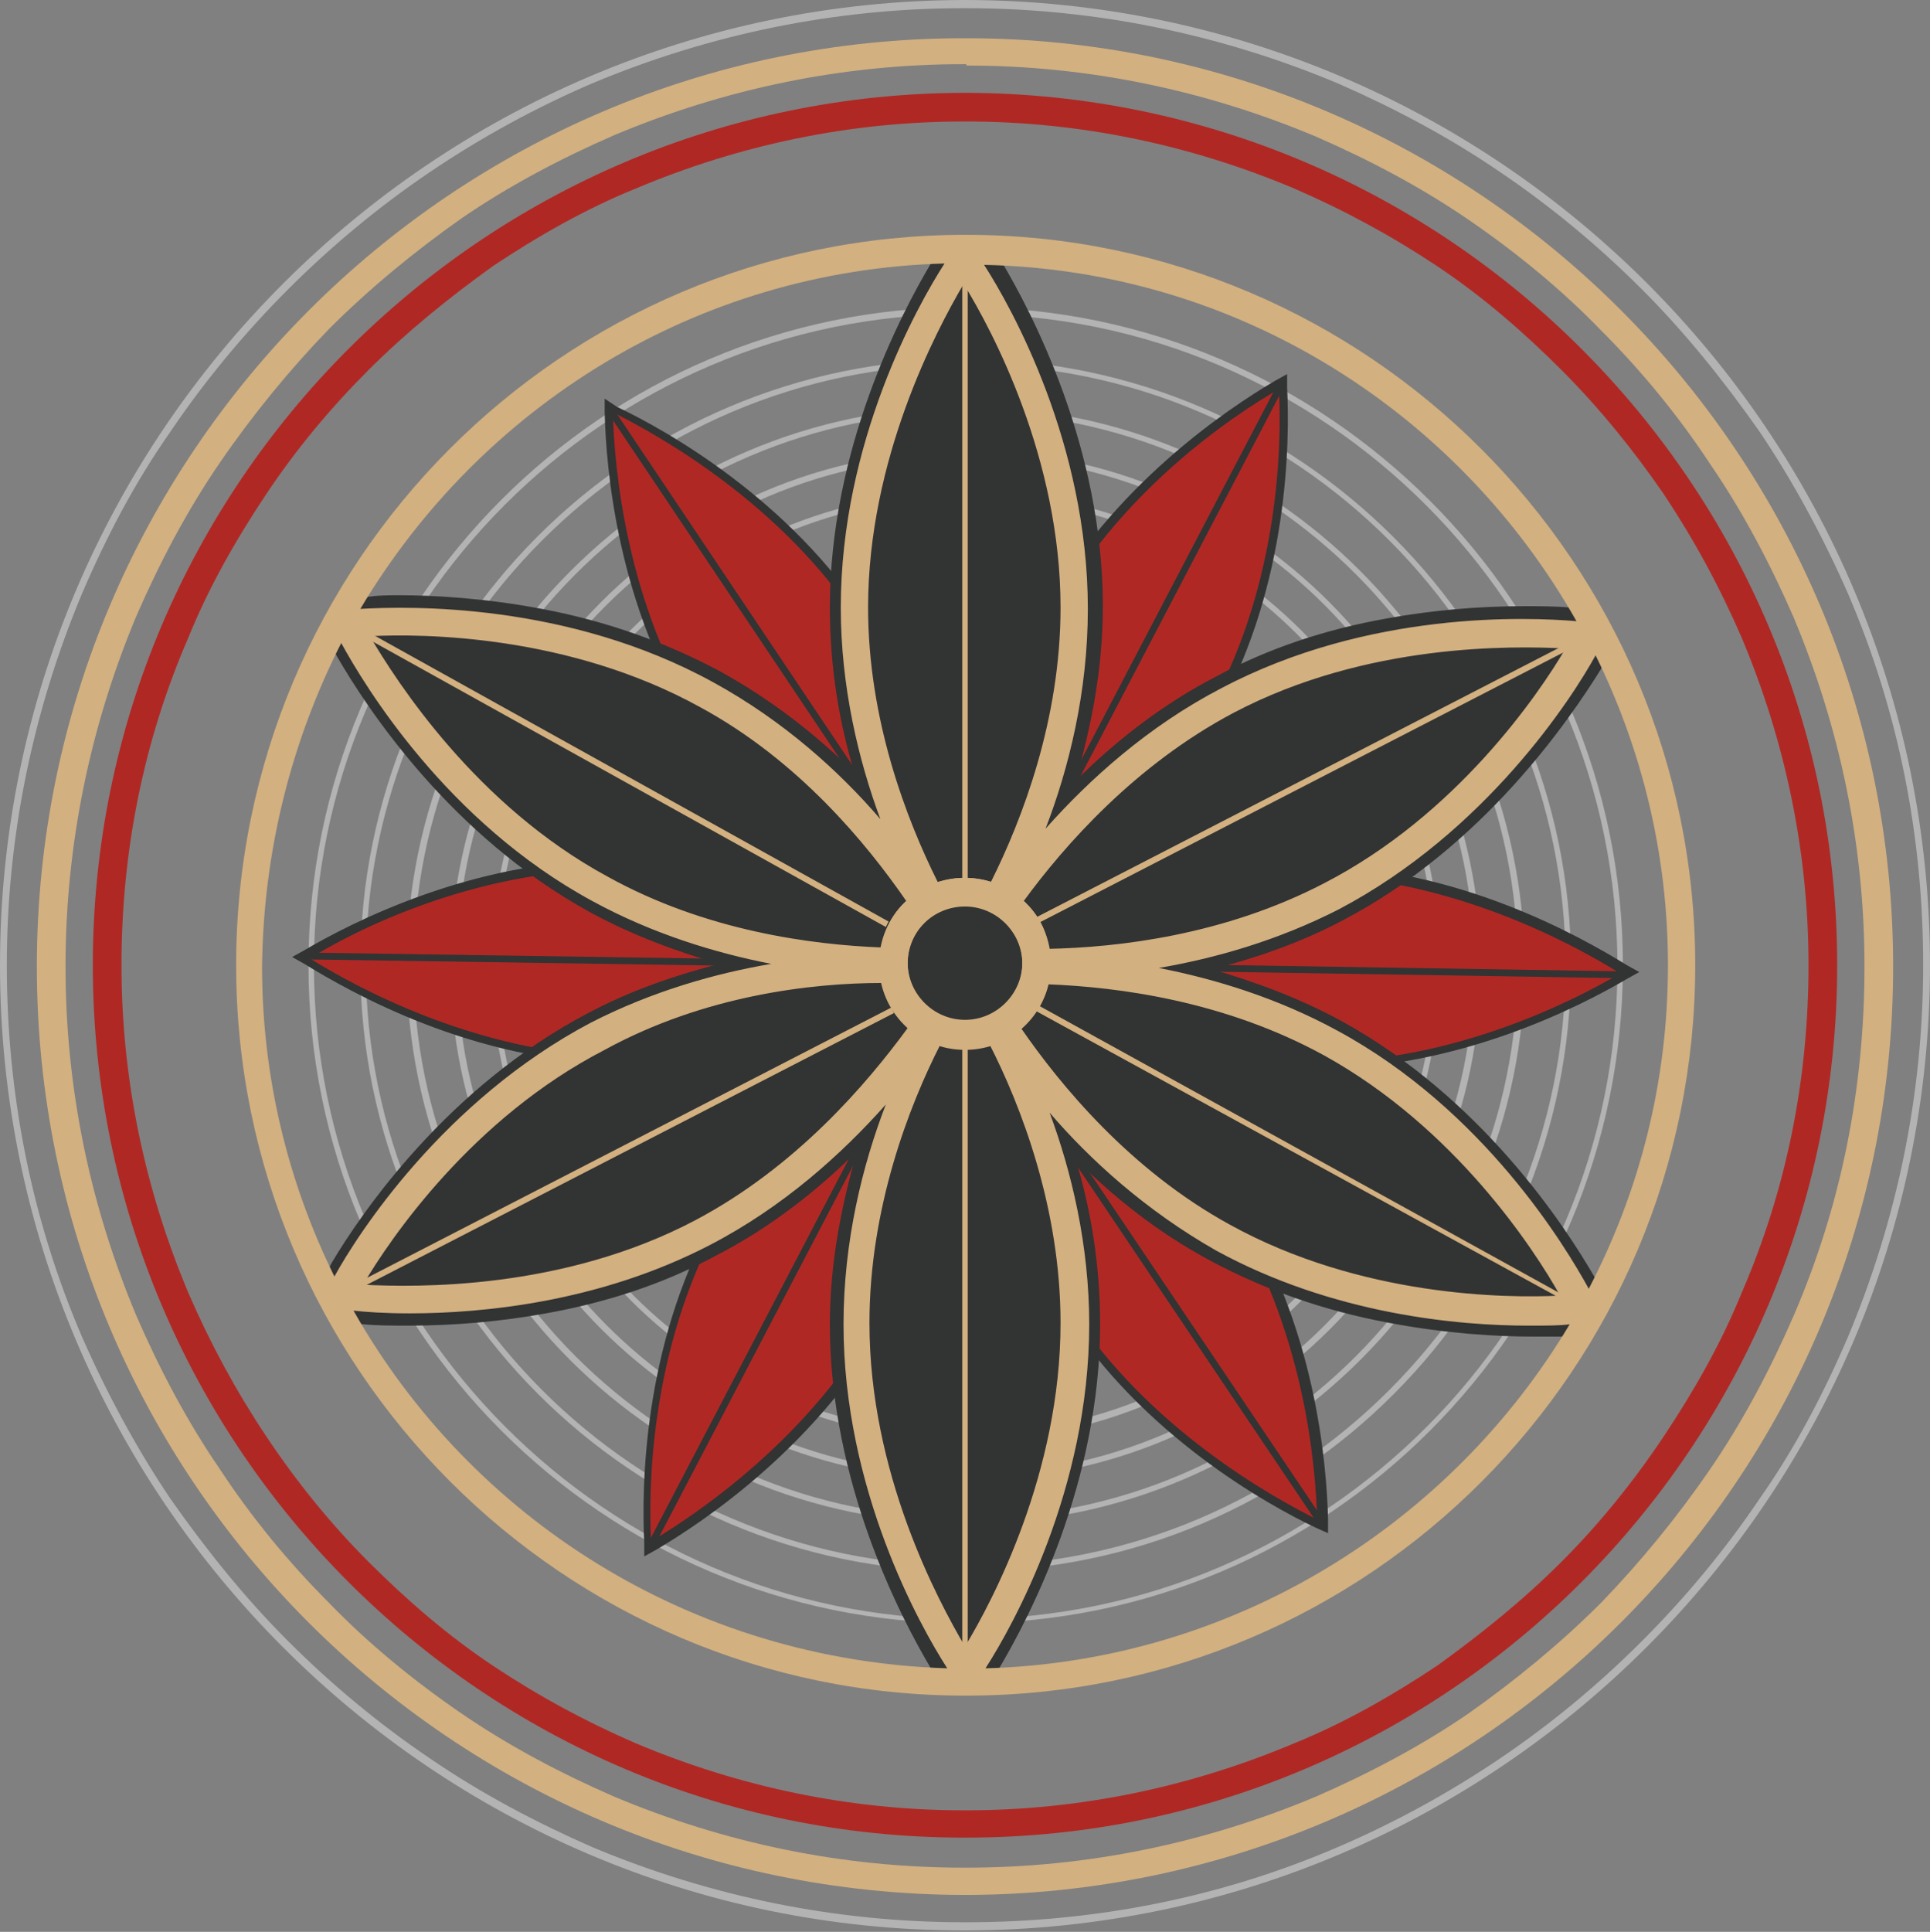
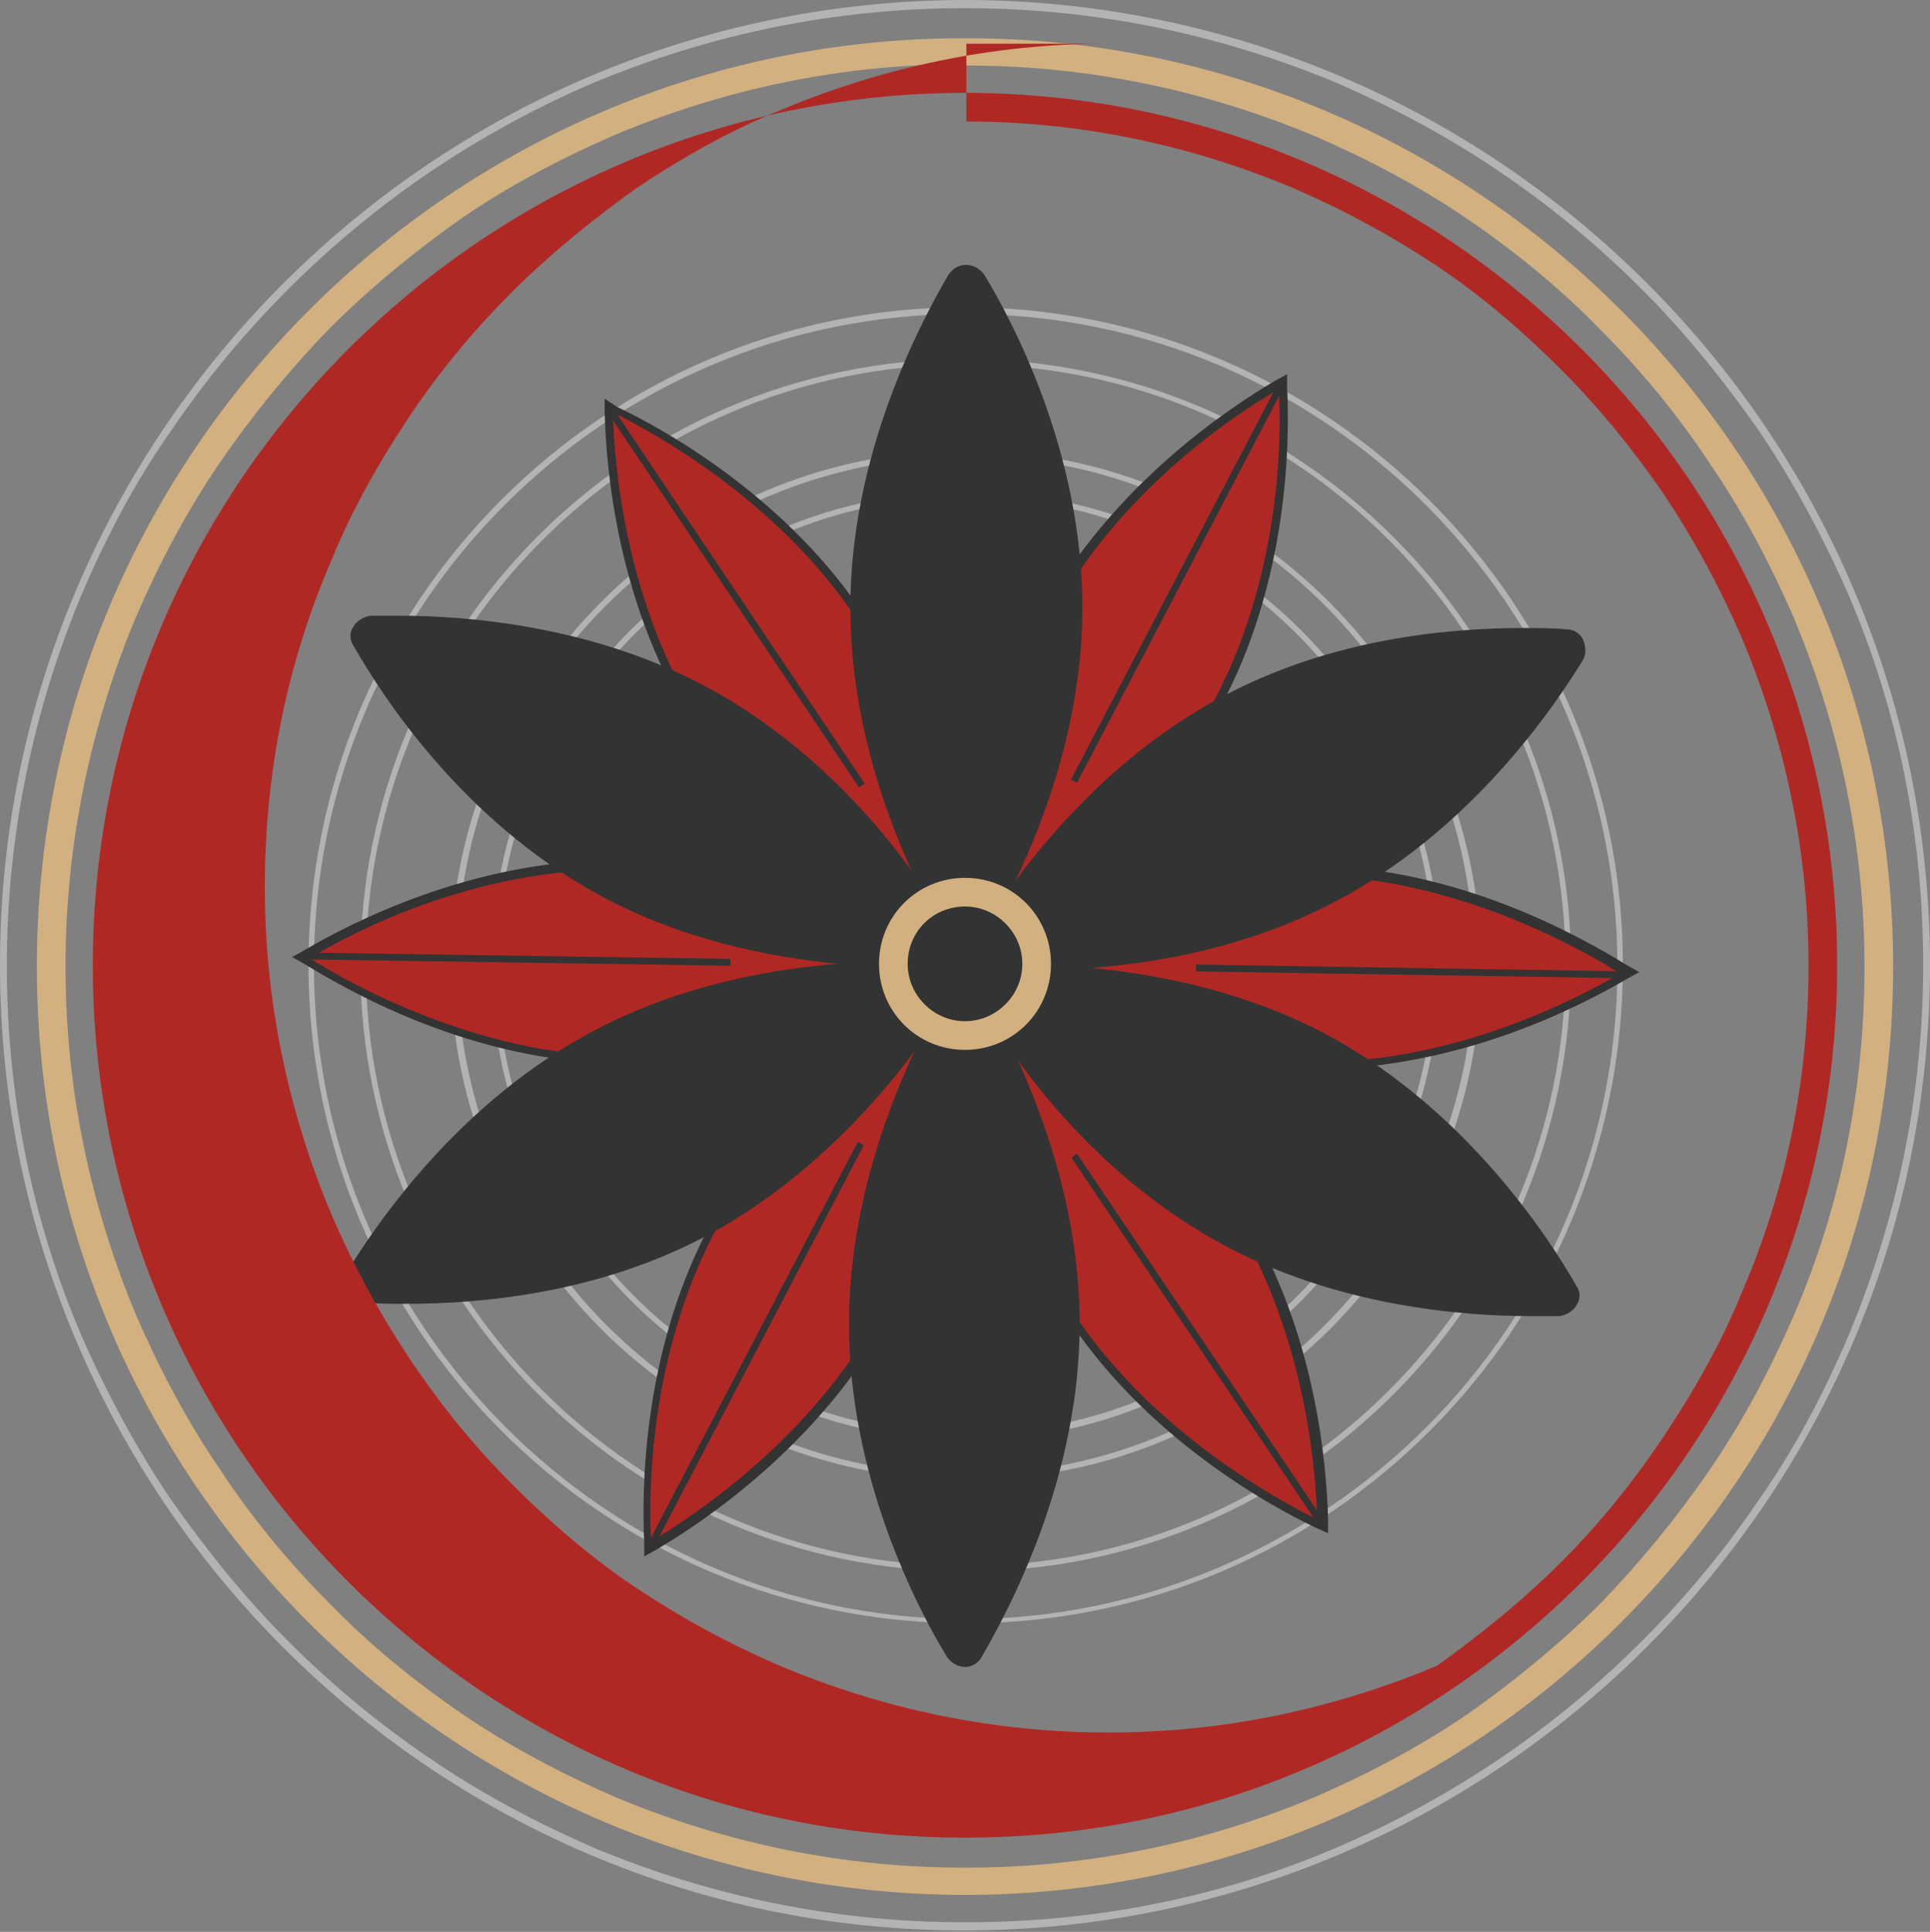
<svg xmlns="http://www.w3.org/2000/svg" version="1.1" id="Layer_1" x="0px" y="0px" viewBox="0 0 141.4 141.5" style="enable-background:new 0 0 141.4 141.5;" xml:space="preserve">
  <rect x="0" y="0" width="141.4" height="141.5" fill="#808080" stroke="none" />
  <style type="text/css">
	.st0{opacity:0.4;}
	.st1{fill:#FFFFFF;}
	.st2{fill:#B02824;}
	.st3{fill:#323333;}
	.st4{fill:#D2B080;}
</style>
  <g>
    <g>
      <g class="st0">
        <g>
          <g>
            <path class="st1" d="M70.8,22.5h-0.1c-26.5,0-48.1,21.6-48.1,48.2s21.6,48.2,48.1,48.2h0.1c26.5,0,48.1-21.6,48.1-48.2       C118.9,44.2,97.3,22.6,70.8,22.5 M70.8,23c26.3,0,47.7,21.5,47.7,47.8s-21.4,47.7-47.7,47.8h-0.1C44.4,118.5,23,97,23,70.7       S44.4,23,70.6,23H70.8z" />
          </g>
        </g>
      </g>
      <g class="st0">
        <g>
          <g>
            <path class="st1" d="M70.8,26.3h-0.1c-24.5,0-44.3,19.9-44.3,44.4s19.9,44.4,44.3,44.4h0.1c24.5,0,44.3-19.9,44.3-44.4       S95.2,26.4,70.8,26.3 M70.8,26.7c24.2,0,43.9,19.8,43.9,44s-19.7,44-43.9,44h-0.1c-24.2,0-43.9-19.8-43.9-44s19.7-44,43.9-44       H70.8z" />
          </g>
        </g>
      </g>
      <g class="st0">
        <g>
          <g>
-             <path class="st1" d="M70.8,29.8h-0.1c-22.5,0-40.9,18.4-40.9,40.9c0,22.6,18.3,40.9,40.9,40.9h0.1c22.5,0,40.9-18.4,40.9-40.9       C111.6,48.2,93.3,29.8,70.8,29.8 M70.8,30.2c22.3,0,40.4,18.2,40.4,40.5c0,22.3-18.1,40.5-40.4,40.5h-0.1       c-22.3,0-40.4-18.2-40.4-40.5s18.1-40.5,40.4-40.5H70.8z" />
-           </g>
+             </g>
        </g>
      </g>
      <g class="st0">
        <g>
          <g>
            <path class="st1" d="M70.8,33h-0.1C49.9,33,33,50,33,70.7c0,20.8,16.9,37.7,37.7,37.7h0.1c20.8,0,37.7-16.9,37.7-37.7       C108.4,50,91.5,33,70.8,33 M70.8,33.4c20.5,0,37.2,16.8,37.2,37.3c0,20.5-16.7,37.3-37.2,37.3h-0.1       c-20.5,0-37.2-16.8-37.2-37.3C33.4,50.2,50.1,33.5,70.8,33.4L70.8,33.4z" />
          </g>
        </g>
      </g>
      <g class="st0">
        <g>
          <g>
            <path class="st1" d="M70.8,36L70.8,36C51.5,36,36,51.6,36,70.7s15.6,34.7,34.7,34.8h0.1c19.1,0,34.7-15.6,34.7-34.8       S89.9,36,70.8,36 M70.8,36.4c18.9,0,34.3,15.4,34.3,34.3s-15.4,34.3-34.3,34.3h-0.1c-18.9,0-34.3-15.4-34.3-34.3       S51.8,36.4,70.8,36.4L70.8,36.4z" />
          </g>
        </g>
      </g>
      <g>
        <path class="st2" d="M75,66.6c-0.4-0.4-0.9-0.8-1.4-1.1c-0.5-0.3-1.1-0.5-1.7-0.6l-0.3,0l0-0.3c0.2-5.1,1.2-12.5,5-19.5     c5-9.3,13.5-14.9,17-16.9l0.4-0.3l0,0.5c0.2,4,0,14.2-5,23.4c-3.8,6.9-9.5,11.9-13.6,14.8l-0.2,0.2L75,66.6z M65.9,67     c-4.4-2.6-10.5-7.1-14.7-13.7c-5.7-8.9-6.5-19.1-6.6-23.1l0-0.5l0.5,0.2c3.6,1.7,12.5,6.8,18.2,15.6c4.3,6.6,5.8,14.1,6.3,19.1     l0,0.3L69.4,65c-1.2,0.3-2.3,1-3.1,1.9l-0.2,0.2L65.9,67z M46,77.7c-0.2,0-0.4,0-0.6,0c-10.5-0.2-19.5-5.2-22.9-7.3l-0.4-0.3     l0.4-0.3c3.3-2,12.2-6.5,22.5-6.5c0.2,0,0.4,0,0.6,0c7.9,0.1,15,3,19.5,5.3l0.2,0.1l-0.1,0.2c-0.3,1.1-0.3,2.3,0.1,3.5l0.1,0.3     l-0.3,0.1C60.8,75.1,53.8,77.7,46,77.7 M96.4,78.1c-0.2,0-0.4,0-0.6,0c-7.9-0.1-14.9-3-19.4-5.3l-0.2-0.1l0.1-0.3     c0.4-1.2,0.4-2.4,0-3.6l-0.1-0.3l0.2-0.1c4.4-2.1,11.3-4.7,19-4.7c0.2,0,0.4,0,0.6,0c10.5,0.2,19.5,5.2,22.9,7.3l0.4,0.3     l-0.4,0.3C115.5,73.6,106.7,78.1,96.4,78.1 M96.4,111.5c-3.6-1.7-12.6-6.8-18.2-15.6c-4.3-6.7-5.9-14.3-6.4-19.4l0-0.3l0.3-0.1     c1.2-0.2,2.2-0.8,3-1.7l0.2-0.2l0.2,0.1c4.4,2.6,10.5,7.1,14.8,13.8c5.7,8.9,6.5,19.1,6.6,23.1l0,0.5L96.4,111.5z M47.4,113     c-0.2-4,0-14.2,5-23.4c3.8-7.1,9.7-12.1,13.9-15l0.2-0.2l0.2,0.2c0.4,0.4,0.8,0.7,1.3,1c0.5,0.3,1,0.5,1.5,0.6l0.3,0.1l0,0.3     c-0.2,5.2-1.2,12.8-5,19.8c-5,9.3-13.5,14.9-17,16.9l-0.4,0.3L47.4,113z" />
      </g>
      <g>
        <path class="st3" d="M66.6,74l-0.4,0.3c-4.3,3-10.2,8-14,15.1c-5.1,9.3-5.2,19.6-5,23.6l0,1l0.9-0.5c3.4-2,12-7.7,17.1-17.1     c3.9-7.1,4.9-14.8,5.1-20l0-0.5l-0.5-0.1c-0.5-0.1-1-0.3-1.5-0.5c-0.5-0.2-0.9-0.6-1.2-0.9L66.6,74z M75.1,73.9l-0.3,0.4     c-0.8,0.8-1.8,1.4-2.9,1.6L71.4,76l0.1,0.6c0.5,4.8,1.9,11.8,5.7,18.3l0,0l0.8,1.3c5.7,8.9,14.8,14,18.4,15.7l0.9,0.4l0-1     c-0.1-4-0.9-14.3-6.7-23.2C86.1,81.3,80,76.7,75.5,74.1L75.1,73.9z M95.4,63.5v0.6V63.5c-7.8,0-14.7,2.6-19.1,4.7l-0.5,0.2     l0.2,0.5c0.4,1.1,0.3,2.3,0,3.4l-0.2,0.5l0.5,0.2c4.5,2.4,11.6,5.2,19.6,5.3c0.2,0,0.4,0,0.6,0c10.4,0,19.3-4.6,22.7-6.6l0.9-0.5     l-0.9-0.5c-3.4-2.1-12.4-7.2-23.1-7.3C95.8,63.5,95.6,63.5,95.4,63.5 M45,63v0.6V63c-10.4,0-19.3,4.6-22.7,6.6l-0.9,0.5l0.9,0.5     c3.4,2.1,12.4,7.2,23.1,7.3c0.2,0,0.4,0,0.6,0c7.9,0,14.9-2.6,19.4-4.8l0.5-0.2l-0.2-0.5c-0.4-1.1-0.4-2.2-0.1-3.3l0.1-0.5     l-0.4-0.2C60.7,66,53.6,63.2,45.6,63C45.4,63,45.2,63,45,63 M44.3,29.2l0,1c0.1,4,0.9,14.3,6.7,23.2c4.3,6.7,10.4,11.2,14.8,13.8     l0.5,0.3l0.3-0.4c0.7-0.9,1.7-1.5,2.9-1.8l0.5-0.1L70,64.7c-0.5-5.1-2.1-12.5-6.4-19.2c-5.7-8.9-14.8-14-18.4-15.7L44.3,29.2z      M94.3,27.4l-0.9,0.5c-3.4,2-12,7.7-17.1,17.1c-3.8,7-4.8,14.5-5,19.6l0,0.5l0.5,0.1c0.6,0.1,1.1,0.3,1.6,0.6     c0.5,0.3,1,0.6,1.3,1l0.4,0.4l0.4-0.3C79.7,64,85.5,59,89.3,52c5.1-9.3,5.2-19.6,5-23.6L94.3,27.4z M66.5,74.8     c0.4,0.4,0.9,0.8,1.4,1c0.5,0.3,1.1,0.5,1.6,0.6c-0.2,4.9-1.1,12.6-5,19.7c-5,9.2-13.6,14.9-16.8,16.8c-0.2-3.8-0.1-14,5-23.3     C56.5,82.6,62.5,77.6,66.5,74.8 M75.2,74.7c4.2,2.5,10.4,7,14.7,13.7c5.7,8.9,6.5,19.1,6.6,22.9c-3.4-1.7-12.4-6.7-18.1-15.5     C74,89,72.5,81.4,72,76.5C73.2,76.2,74.4,75.6,75.2,74.7 M95.4,64.1c0.2,0,0.4,0,0.6,0c10.5,0.2,19.5,5.2,22.7,7.2     c-3.2,1.9-12.1,6.5-22.3,6.5c-0.2,0-0.4,0-0.6,0c-7.9-0.1-14.9-3-19.3-5.3c0.4-1.3,0.4-2.6,0-3.8C80.9,66.6,87.7,64.1,95.4,64.1      M45,63.7c0.2,0,0.4,0,0.6,0c7.9,0.1,15,3,19.4,5.3c-0.3,1.2-0.3,2.5,0.1,3.7c-4.3,2.1-11.3,4.7-19.1,4.7c-0.2,0-0.4,0-0.6,0     c-10.5-0.2-19.5-5.2-22.7-7.2C25.9,68.2,34.7,63.7,45,63.7 M44.9,30.2c3.4,1.7,12.4,6.7,18.1,15.5c4.3,6.6,5.8,14.1,6.3,19     c-1.2,0.3-2.4,1-3.2,2c-4.2-2.5-10.4-7-14.6-13.6C45.8,44.3,45,34,44.9,30.2 M93.7,28.5c0.2,3.8,0.1,14-5,23.3     c-3.8,6.9-9.5,11.8-13.5,14.7c-0.4-0.5-0.9-0.8-1.5-1.2c-0.6-0.3-1.2-0.5-1.8-0.6c0.2-4.9,1.2-12.4,5-19.3     C81.9,36,90.4,30.4,93.7,28.5" />
      </g>
      <g>
        <path class="st3" d="M70.7,122.1c-0.5,0-1-0.3-1.3-0.7c-2.2-3.6-7.2-13.2-7.2-24.4c0-7.9,2.5-15.1,4.8-20     c-3.2,4.3-8.4,9.9-15.4,13.6c-7.8,4.1-16.2,4.9-21.8,4.9c-1.1,0-2.2,0-3.2-0.1c-0.5,0-1-0.3-1.2-0.8c-0.2-0.5-0.2-1,0-1.4     c2.2-3.6,8.3-12.6,18.3-17.8c6.1-3.2,12.6-4.4,17.7-4.8c-5.1-0.5-11.6-1.8-17.6-5.1C33.9,60.1,28,51,25.9,47.3     c-0.3-0.4-0.3-1,0-1.4c0.2-0.4,0.7-0.7,1.2-0.8c0.7,0,1.4,0,2.2,0c4.8,0,14.3,0.7,22.8,5.4c6.7,3.7,11.6,9,14.7,13.3     c-2.2-4.8-4.5-11.7-4.5-19.3c0-11.2,5.1-20.8,7.2-24.4c0.3-0.4,0.7-0.7,1.3-0.7c0.5,0,1,0.3,1.3,0.7c2.2,3.6,7.2,13.2,7.2,24.4     c0,8-2.6,15.2-4.9,20c3.2-4.3,8.3-9.9,15.4-13.6c7.8-4.1,16.2-4.9,21.8-4.9c1.1,0,2.2,0,3.2,0.1c0.5,0,1,0.3,1.2,0.8     c0.2,0.5,0.2,1,0,1.4c-2.2,3.6-8.3,12.6-18.3,17.8c-6.1,3.2-12.6,4.4-17.7,4.8c5.1,0.5,11.6,1.8,17.6,5.1     c9.8,5.4,15.8,14.5,17.9,18.2c0.3,0.4,0.3,1,0,1.4c-0.2,0.4-0.7,0.7-1.2,0.8c-0.7,0-1.4,0-2.2,0c-4.9,0-14.3-0.7-22.8-5.4     c-6.7-3.7-11.6-9-14.7-13.3c2.2,4.9,4.5,11.7,4.5,19.3c0,11.2-5.1,20.8-7.2,24.4C71.7,121.8,71.2,122.1,70.7,122.1" />
      </g>
      <g>
-         <path class="st3" d="M70.7,17.9L70.7,17.9c-1,0-2,0.5-2.5,1.4C66,23,60.8,32.9,60.8,44.5c0,4.4,0.7,8.5,1.8,12.1     c-2.7-2.7-6-5.3-9.8-7.4c-3.9-2.1-8.3-3.7-13.1-4.6c-4.2-0.8-8-1-10.4-1c-0.8,0-1.5,0-2.2,0.1c-1,0-1.9,0.6-2.4,1.5     c-0.5,0.9-0.5,2,0,2.9c2.2,3.8,8.3,13.1,18.5,18.7c3.1,1.7,6.4,2.9,9.5,3.8c-3.1,0.8-6.4,1.9-9.6,3.6     c-10.3,5.4-16.6,14.6-18.8,18.3c-0.5,0.9-0.6,2-0.1,2.9c0.5,0.9,1.4,1.5,2.4,1.6c1.1,0.1,2.2,0.1,3.3,0.1c3.4,0,6.8-0.3,10.1-0.9     c4.5-0.8,8.7-2.2,12.4-4.2c4.1-2.1,7.6-4.9,10.4-7.7c-1.1,3.8-2,8.1-2,12.7c0,11.6,5.2,21.5,7.4,25.2c0.5,0.9,1.5,1.4,2.5,1.4h0     c1,0,2-0.5,2.5-1.4c2.2-3.7,7.4-13.6,7.4-25.2c0-4.4-0.7-8.5-1.8-12.1c2.7,2.7,5.9,5.3,9.8,7.4c0,0,0,0,0,0     c3.9,2.1,8.3,3.7,13.2,4.6c4.2,0.8,8,1,10.4,1c0.8,0,1.5,0,2.2,0c1,0,1.9-0.6,2.4-1.5c0.5-0.9,0.5-2,0-2.9     c-2.2-3.8-8.3-13.1-18.5-18.7c-3.1-1.7-6.4-2.9-9.5-3.8c3.1-0.8,6.4-1.9,9.6-3.6C108.7,62,115,52.7,117.3,49     c0.5-0.9,0.6-2,0.1-2.9c-0.5-0.9-1.4-1.5-2.4-1.6c-1.1-0.1-2.2-0.1-3.3-0.1v2.9l0-2.9c-3.4,0-6.8,0.3-10.1,0.9     c-4.5,0.8-8.7,2.2-12.4,4.2c-4.1,2.1-7.6,4.9-10.4,7.7c1.1-3.8,2-8.1,2-12.8c0-11.6-5.2-21.5-7.4-25.2     C72.7,18.4,71.7,17.9,70.7,17.9 M68.9,76.6c0.6,0.2,1.2,0.3,1.8,0.3c0.6,0,1.2-0.1,1.8-0.3c2.3,4.5,5.2,12,5.2,20.4     c0,10.9-5,20.3-7,23.7c-2-3.4-7-12.7-7-23.7C63.7,88.6,66.6,81.1,68.9,76.6 M76.8,72.1c5.1,0.2,12.9,1.2,20.2,5.2     c9.6,5.3,15.4,14.2,17.3,17.6c-0.6,0-1.3,0-2.1,0c-4.9,0-13.9-0.7-22.1-5.2h0c-7.3-4-12.4-10.2-15.3-14.4     C75.8,74.5,76.5,73.4,76.8,72.1 M64.6,72c0.3,1.3,1,2.4,1.9,3.3c-3,4.1-8.2,10.2-15.6,14.1c-7.7,4-16.1,4.8-21.1,4.8     c-1.3,0-2.4,0-3.2-0.1c2-3.4,8-12.2,17.7-17.2C51.6,72.9,59.5,72,64.6,72 M70.7,66.3c2.3,0,4.2,1.9,4.2,4.2s-1.9,4.2-4.2,4.2     c-2.3,0-4.2-1.9-4.2-4.2S68.4,66.3,70.7,66.3 M111.6,47.4c1.3,0,2.4,0,3.1,0.1c-2,3.4-8,12.2-17.7,17.2     c-7.3,3.8-15.1,4.7-20.2,4.8C76.7,68.1,76,66.9,75,66c3-4.1,8.2-10,15.4-13.8C98.2,48.1,106.6,47.4,111.6,47.4 M29.2,46.6     c4.9,0,13.9,0.7,22.1,5.2c7.2,3.9,12.2,10,15.1,14.2c-1,0.9-1.7,2.1-1.9,3.5c-5.1-0.2-12.9-1.2-20.1-5.2     C34.9,59,29.1,50,27.1,46.6C27.7,46.6,28.4,46.6,29.2,46.6 M70.7,20.8c2,3.4,7,12.8,7,23.7c0,8.2-2.8,15.5-5.1,20.1     c-0.6-0.2-1.3-0.3-1.9-0.3c-0.7,0-1.3,0.1-2,0.3c-2.3-4.6-5.1-11.9-5.1-20.1C63.7,33.6,68.7,24.2,70.7,20.8" />
-       </g>
+         </g>
      <g>
        <path class="st4" d="M70.8,2.8h-0.2c-37.4,0-67.9,30.5-67.9,68c0,37.5,30.4,67.9,67.9,68h0.2c37.4-0.1,67.9-30.5,67.9-68     C138.7,33.3,108.2,2.8,70.8,2.8 M70.8,4.8c8.9,0,17.5,1.8,25.6,5.2c3.9,1.7,7.7,3.7,11.2,6.1c3.5,2.4,6.8,5.1,9.7,8.1     c3,3,5.7,6.3,8,9.8c2.4,3.5,4.4,7.3,6.1,11.2c3.4,8.1,5.2,16.7,5.2,25.6s-1.7,17.5-5.2,25.6c-1.7,3.9-3.7,7.7-6.1,11.2     c-2.4,3.5-5.1,6.8-8,9.8c-3,3-6.3,5.7-9.7,8.1c-3.5,2.4-7.3,4.4-11.2,6.1c-8.1,3.4-16.7,5.2-25.6,5.2h-0.2     c-8.9,0-17.5-1.8-25.6-5.2c-3.9-1.7-7.7-3.7-11.2-6.1c-3.5-2.4-6.8-5.1-9.7-8.1c-3-3-5.7-6.3-8-9.8c-2.4-3.5-4.4-7.3-6.1-11.2     c-3.4-8.1-5.2-16.7-5.2-25.6S6.6,53.2,10,45.1c1.7-3.9,3.7-7.7,6.1-11.2c2.4-3.5,5.1-6.8,8-9.8c3-3,6.3-5.7,9.7-8.1     c3.5-2.4,7.3-4.4,11.2-6.1c8.1-3.4,16.7-5.2,25.6-5.2H70.8z" />
      </g>
      <g>
-         <path class="st4" d="M72.2,122.2c2-3.1,7.6-13.1,7.6-25.2c0-5.8-1.3-11.2-2.9-15.5c3,3.5,7.1,7.2,12.2,10.1     c8.6,4.7,17.8,5.5,22.9,5.5c1.3,0,2.3,0,3-0.1C106.3,111.6,90.4,121.7,72.2,122.2 M25.9,96c0.9,0.1,2.3,0.2,4.1,0.2     c5.3,0,13.9-0.8,22-5c5.4-2.8,9.7-6.7,12.9-10.3c-1.7,4.4-3.1,10-3.1,16.1c0,12.1,5.6,22.1,7.6,25.2     C50.6,121.6,34.5,111.2,25.9,96 M25,47.1c1.7,3.1,7.7,13.1,18.4,18.9c4.4,2.4,9,3.8,13.1,4.6c-4.1,0.7-8.7,2-13.2,4.3     c-10.8,5.7-17.1,15.5-18.8,18.6c-3.4-6.9-5.3-14.6-5.3-22.7C19.3,62.2,21.4,54.2,25,47.1 M69.2,19.3c-2,3.1-7.6,13.1-7.6,25.2     c0,5.8,1.3,11.2,2.9,15.5c-3-3.5-7.1-7.2-12.2-10c-10.7-5.9-22.4-5.6-25.9-5.4C35.2,29.8,51,19.8,69.2,19.3 M115.5,45.5     c-3.5-0.3-15.2-0.8-26,4.9c-5.4,2.8-9.7,6.7-12.9,10.3c1.7-4.4,3.1-10,3.1-16.1c0-12.1-5.6-22.1-7.6-25.2     C90.8,19.8,106.9,30.3,115.5,45.5 M75,66c3-4.1,8.2-10,15.4-13.8c9.7-5.1,20.4-4.9,24.3-4.7c-2,3.4-8,12.2-17.7,17.2     c-7.3,3.8-15.1,4.7-20.2,4.8C76.7,68.1,76,66.9,75,66 M64.6,69.4c-5.1-0.2-12.9-1.2-20.1-5.2C34.9,59,29.1,50,27.1,46.6     c3.9-0.2,14.6-0.1,24.2,5.2c7.2,3.9,12.2,10,15.1,14.2C65.5,66.8,64.8,68,64.6,69.4 M64.6,72c0.3,1.3,1,2.4,1.9,3.3     c-3,4.1-8.2,10.2-15.6,14.1c-9.7,5.1-20.4,4.9-24.3,4.7c2-3.4,8-12.2,17.7-17.2C51.6,72.9,59.5,72,64.6,72 M74.9,70.5     c0,2.3-1.9,4.2-4.2,4.2c-2.3,0-4.2-1.9-4.2-4.2c0-2.3,1.9-4.2,4.2-4.2C73,66.3,74.9,68.2,74.9,70.5 M77.7,44.5     c0,8.2-2.8,15.5-5.1,20.1c-0.6-0.2-1.3-0.3-1.9-0.3c-0.7,0-1.3,0.1-2,0.3c-2.3-4.6-5.1-11.9-5.1-20.1c0-10.9,5-20.3,7-23.7     C72.7,24.2,77.7,33.6,77.7,44.5 M70.7,120.6c-2-3.4-7-12.7-7-23.7c0-8.4,2.9-15.9,5.2-20.4c0.6,0.2,1.2,0.3,1.8,0.3     c0.6,0,1.2-0.1,1.8-0.3c2.3,4.5,5.2,12,5.2,20.4C77.7,107.9,72.7,117.3,70.7,120.6 M74.8,75.3c1-0.8,1.7-2,2-3.2     c5.1,0.2,12.9,1.2,20.2,5.2c9.6,5.3,15.4,14.2,17.3,17.6c-3.9,0.2-14.6,0.1-24.2-5.2h0C82.8,85.7,77.7,79.5,74.8,75.3      M116.4,94.4c-1.7-3.1-7.7-13.1-18.4-18.9c-4.4-2.4-9-3.8-13.1-4.6c4.1-0.7,8.7-2,13.2-4.3c10.8-5.7,17.1-15.5,18.8-18.6     c3.4,6.9,5.3,14.6,5.3,22.7C122.2,79.3,120.1,87.3,116.4,94.4 M124.2,70.7c0-29.5-24-53.5-53.4-53.5h-0.1     c-29.5,0-53.4,24-53.4,53.5s24,53.5,53.4,53.5h0.1C100.3,124.2,124.2,100.2,124.2,70.7" />
-       </g>
+         </g>
      <g>
-         <path class="st2" d="M70.8,6.8h-0.2C35.4,6.9,6.8,35.5,6.8,70.7s28.6,63.9,63.8,63.9h0.2c35.2,0,63.8-28.7,63.8-63.9     C134.6,35.5,106,6.9,70.8,6.8 M70.8,8.9c8.3,0,16.4,1.7,24,4.9c3.7,1.6,7.2,3.5,10.5,5.7c3.3,2.2,6.3,4.8,9.1,7.6     c2.8,2.8,5.3,5.9,7.5,9.1c2.2,3.3,4.1,6.8,5.7,10.5c3.2,7.6,4.9,15.7,4.9,24s-1.6,16.4-4.9,24c-1.5,3.7-3.5,7.2-5.7,10.5     c-2.2,3.3-4.7,6.4-7.5,9.2c-2.8,2.8-5.9,5.3-9.1,7.6c-3.3,2.2-6.8,4.2-10.5,5.7c-7.6,3.2-15.7,4.9-24,4.9h-0.2     c-8.3,0-16.4-1.7-24-4.9c-3.7-1.6-7.2-3.5-10.5-5.7c-3.3-2.2-6.3-4.8-9.1-7.6c-2.8-2.8-5.3-5.9-7.5-9.2     c-2.2-3.3-4.1-6.8-5.7-10.5c-3.2-7.6-4.9-15.7-4.9-24s1.6-16.4,4.9-24c1.5-3.7,3.5-7.2,5.7-10.5c2.2-3.3,4.7-6.3,7.5-9.1     c2.8-2.8,5.9-5.3,9.1-7.6c3.3-2.2,6.8-4.2,10.5-5.7c7.6-3.2,15.7-4.9,24-4.9H70.8z" />
+         <path class="st2" d="M70.8,6.8h-0.2C35.4,6.9,6.8,35.5,6.8,70.7s28.6,63.9,63.8,63.9h0.2c35.2,0,63.8-28.7,63.8-63.9     C134.6,35.5,106,6.9,70.8,6.8 M70.8,8.9c8.3,0,16.4,1.7,24,4.9c3.7,1.6,7.2,3.5,10.5,5.7c3.3,2.2,6.3,4.8,9.1,7.6     c2.8,2.8,5.3,5.9,7.5,9.1c2.2,3.3,4.1,6.8,5.7,10.5c3.2,7.6,4.9,15.7,4.9,24s-1.6,16.4-4.9,24c-1.5,3.7-3.5,7.2-5.7,10.5     c-2.2,3.3-4.7,6.4-7.5,9.2c-2.8,2.8-5.9,5.3-9.1,7.6c-7.6,3.2-15.7,4.9-24,4.9h-0.2     c-8.3,0-16.4-1.7-24-4.9c-3.7-1.6-7.2-3.5-10.5-5.7c-3.3-2.2-6.3-4.8-9.1-7.6c-2.8-2.8-5.3-5.9-7.5-9.2     c-2.2-3.3-4.1-6.8-5.7-10.5c-3.2-7.6-4.9-15.7-4.9-24s1.6-16.4,4.9-24c1.5-3.7,3.5-7.2,5.7-10.5c2.2-3.3,4.7-6.3,7.5-9.1     c2.8-2.8,5.9-5.3,9.1-7.6c3.3-2.2,6.8-4.2,10.5-5.7c7.6-3.2,15.7-4.9,24-4.9H70.8z" />
      </g>
      <g>
        <path class="st4" d="M70.7,64.3L70.7,64.3c-3.5,0-6.3,2.8-6.3,6.3s2.8,6.3,6.3,6.3h0c3.5,0,6.3-2.8,6.3-6.3S74.2,64.3,70.7,64.3      M70.7,66.4c2.3,0,4.2,1.9,4.2,4.2c0,2.3-1.9,4.2-4.2,4.2h0c-2.3,0-4.2-1.9-4.2-4.2C66.5,68.2,68.4,66.4,70.7,66.4L70.7,66.4z" />
      </g>
    </g>
    <g>
-       <path class="st4" d="M70.9,120.9h-0.4l0-44.9h0.4L70.9,120.9z M114.5,95.2L75.8,74l0.2-0.4l38.6,21.3L114.5,95.2z M26.5,94.3    l-0.2-0.4l39-20.1l0.2,0.4L26.5,94.3z M64.9,67.9L26.6,46.6l0.2-0.4l38.3,21.3L64.9,67.9z M76.1,67.6l-0.2-0.4l39-20.1l0.2,0.4    L76.1,67.6z M70.9,65h-0.4V20.5h0.4V65z" />
-     </g>
+       </g>
    <g>
      <g class="st0">
        <g>
          <g>
            <path class="st1" d="M70.8,0h-0.2C31.7,0.1,0,31.8,0,70.7s31.7,70.7,70.6,70.7h0.2c38.9-0.1,70.6-31.8,70.6-70.7       S109.8,0.1,70.8,0 M70.8,0.6c9.4,0,18.6,1.9,27.2,5.5c4.1,1.8,8.1,3.9,11.9,6.5c3.7,2.5,7.2,5.4,10.4,8.6       c3.2,3.2,6,6.7,8.6,10.4c2.5,3.7,4.7,7.8,6.5,11.9c3.7,8.6,5.5,17.8,5.5,27.2c0,9.4-1.9,18.6-5.5,27.2       c-1.8,4.2-3.9,8.2-6.5,11.9c-2.5,3.7-5.4,7.2-8.6,10.4c-3.2,3.2-6.7,6.1-10.4,8.6c-3.7,2.5-7.7,4.7-11.9,6.5       c-8.6,3.7-17.8,5.5-27.2,5.5h-0.2c-9.4,0-18.6-1.9-27.2-5.5c-4.1-1.8-8.1-3.9-11.9-6.5c-3.7-2.5-7.2-5.4-10.4-8.6       c-3.2-3.2-6-6.7-8.6-10.4c-2.5-3.7-4.7-7.8-6.5-11.9c-3.7-8.6-5.5-17.8-5.5-27.2c0-9.4,1.9-18.6,5.5-27.2       c1.8-4.2,3.9-8.2,6.5-11.9c2.5-3.7,5.4-7.2,8.6-10.4c3.2-3.2,6.7-6.1,10.4-8.6c3.7-2.5,7.7-4.7,11.9-6.5       C52,2.5,61.2,0.6,70.6,0.6H70.8z" />
          </g>
        </g>
      </g>
    </g>
    <g>
      <rect x="69.8" y="42.3" transform="matrix(0.463 -0.886 0.886 0.463 8.671 99.357)" class="st3" width="32.9" height="0.5" />
    </g>
    <g>
      <rect x="38.4" y="98.4" transform="matrix(0.463 -0.886 0.886 0.463 -57.724 101.969)" class="st3" width="33.7" height="0.5" />
    </g>
    <g>
      <rect x="103" y="55.5" transform="matrix(1.594345e-02 -1 1 1.594345e-02 30.48 173.266)" class="st3" width="0.5" height="31.2" />
    </g>
    <g>
      <rect x="37.8" y="54.9" transform="matrix(1.499025e-02 -1 1 1.499025e-02 -32.854 107.253)" class="st3" width="0.5" height="30.9" />
    </g>
    <g>
      <polygon class="st3" points="96.4,111.4 78.5,84.8 78.9,84.5 96.8,111.1   " />
    </g>
    <g>
      <rect x="53.7" y="27.5" transform="matrix(0.831 -0.557 0.557 0.831 -15.277 37.481)" class="st3" width="0.5" height="32.8" />
    </g>
  </g>
</svg>